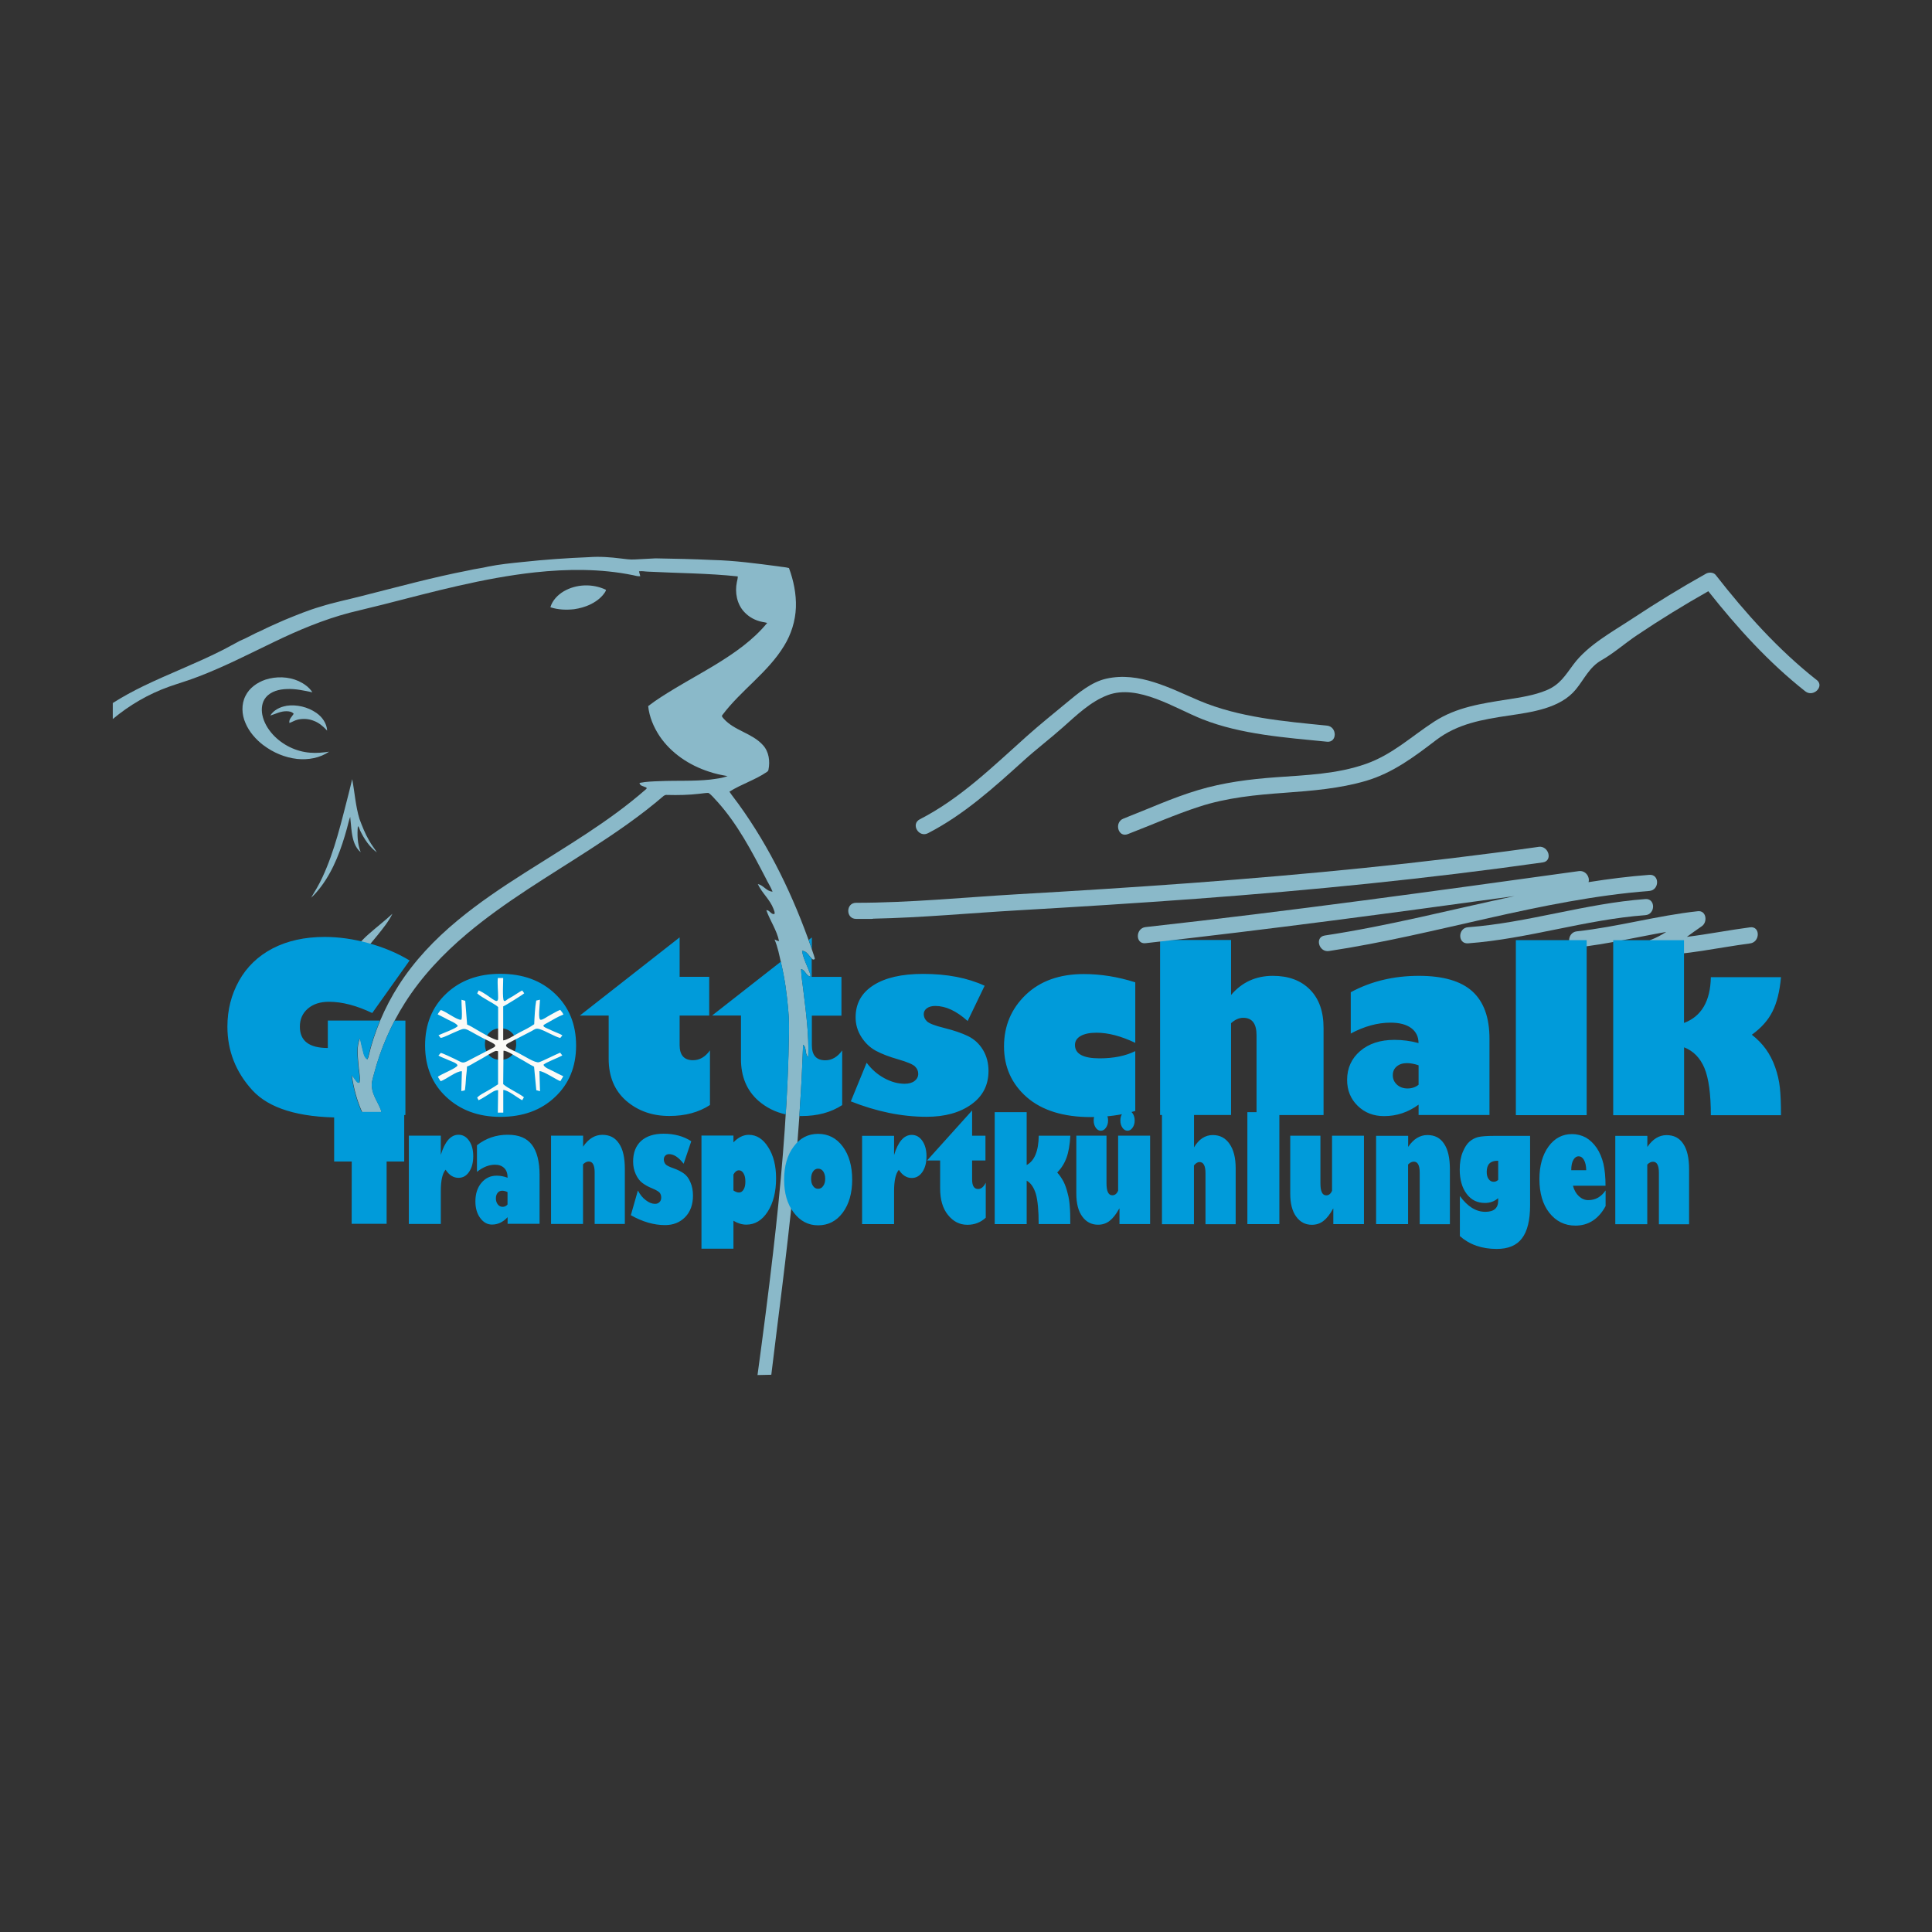
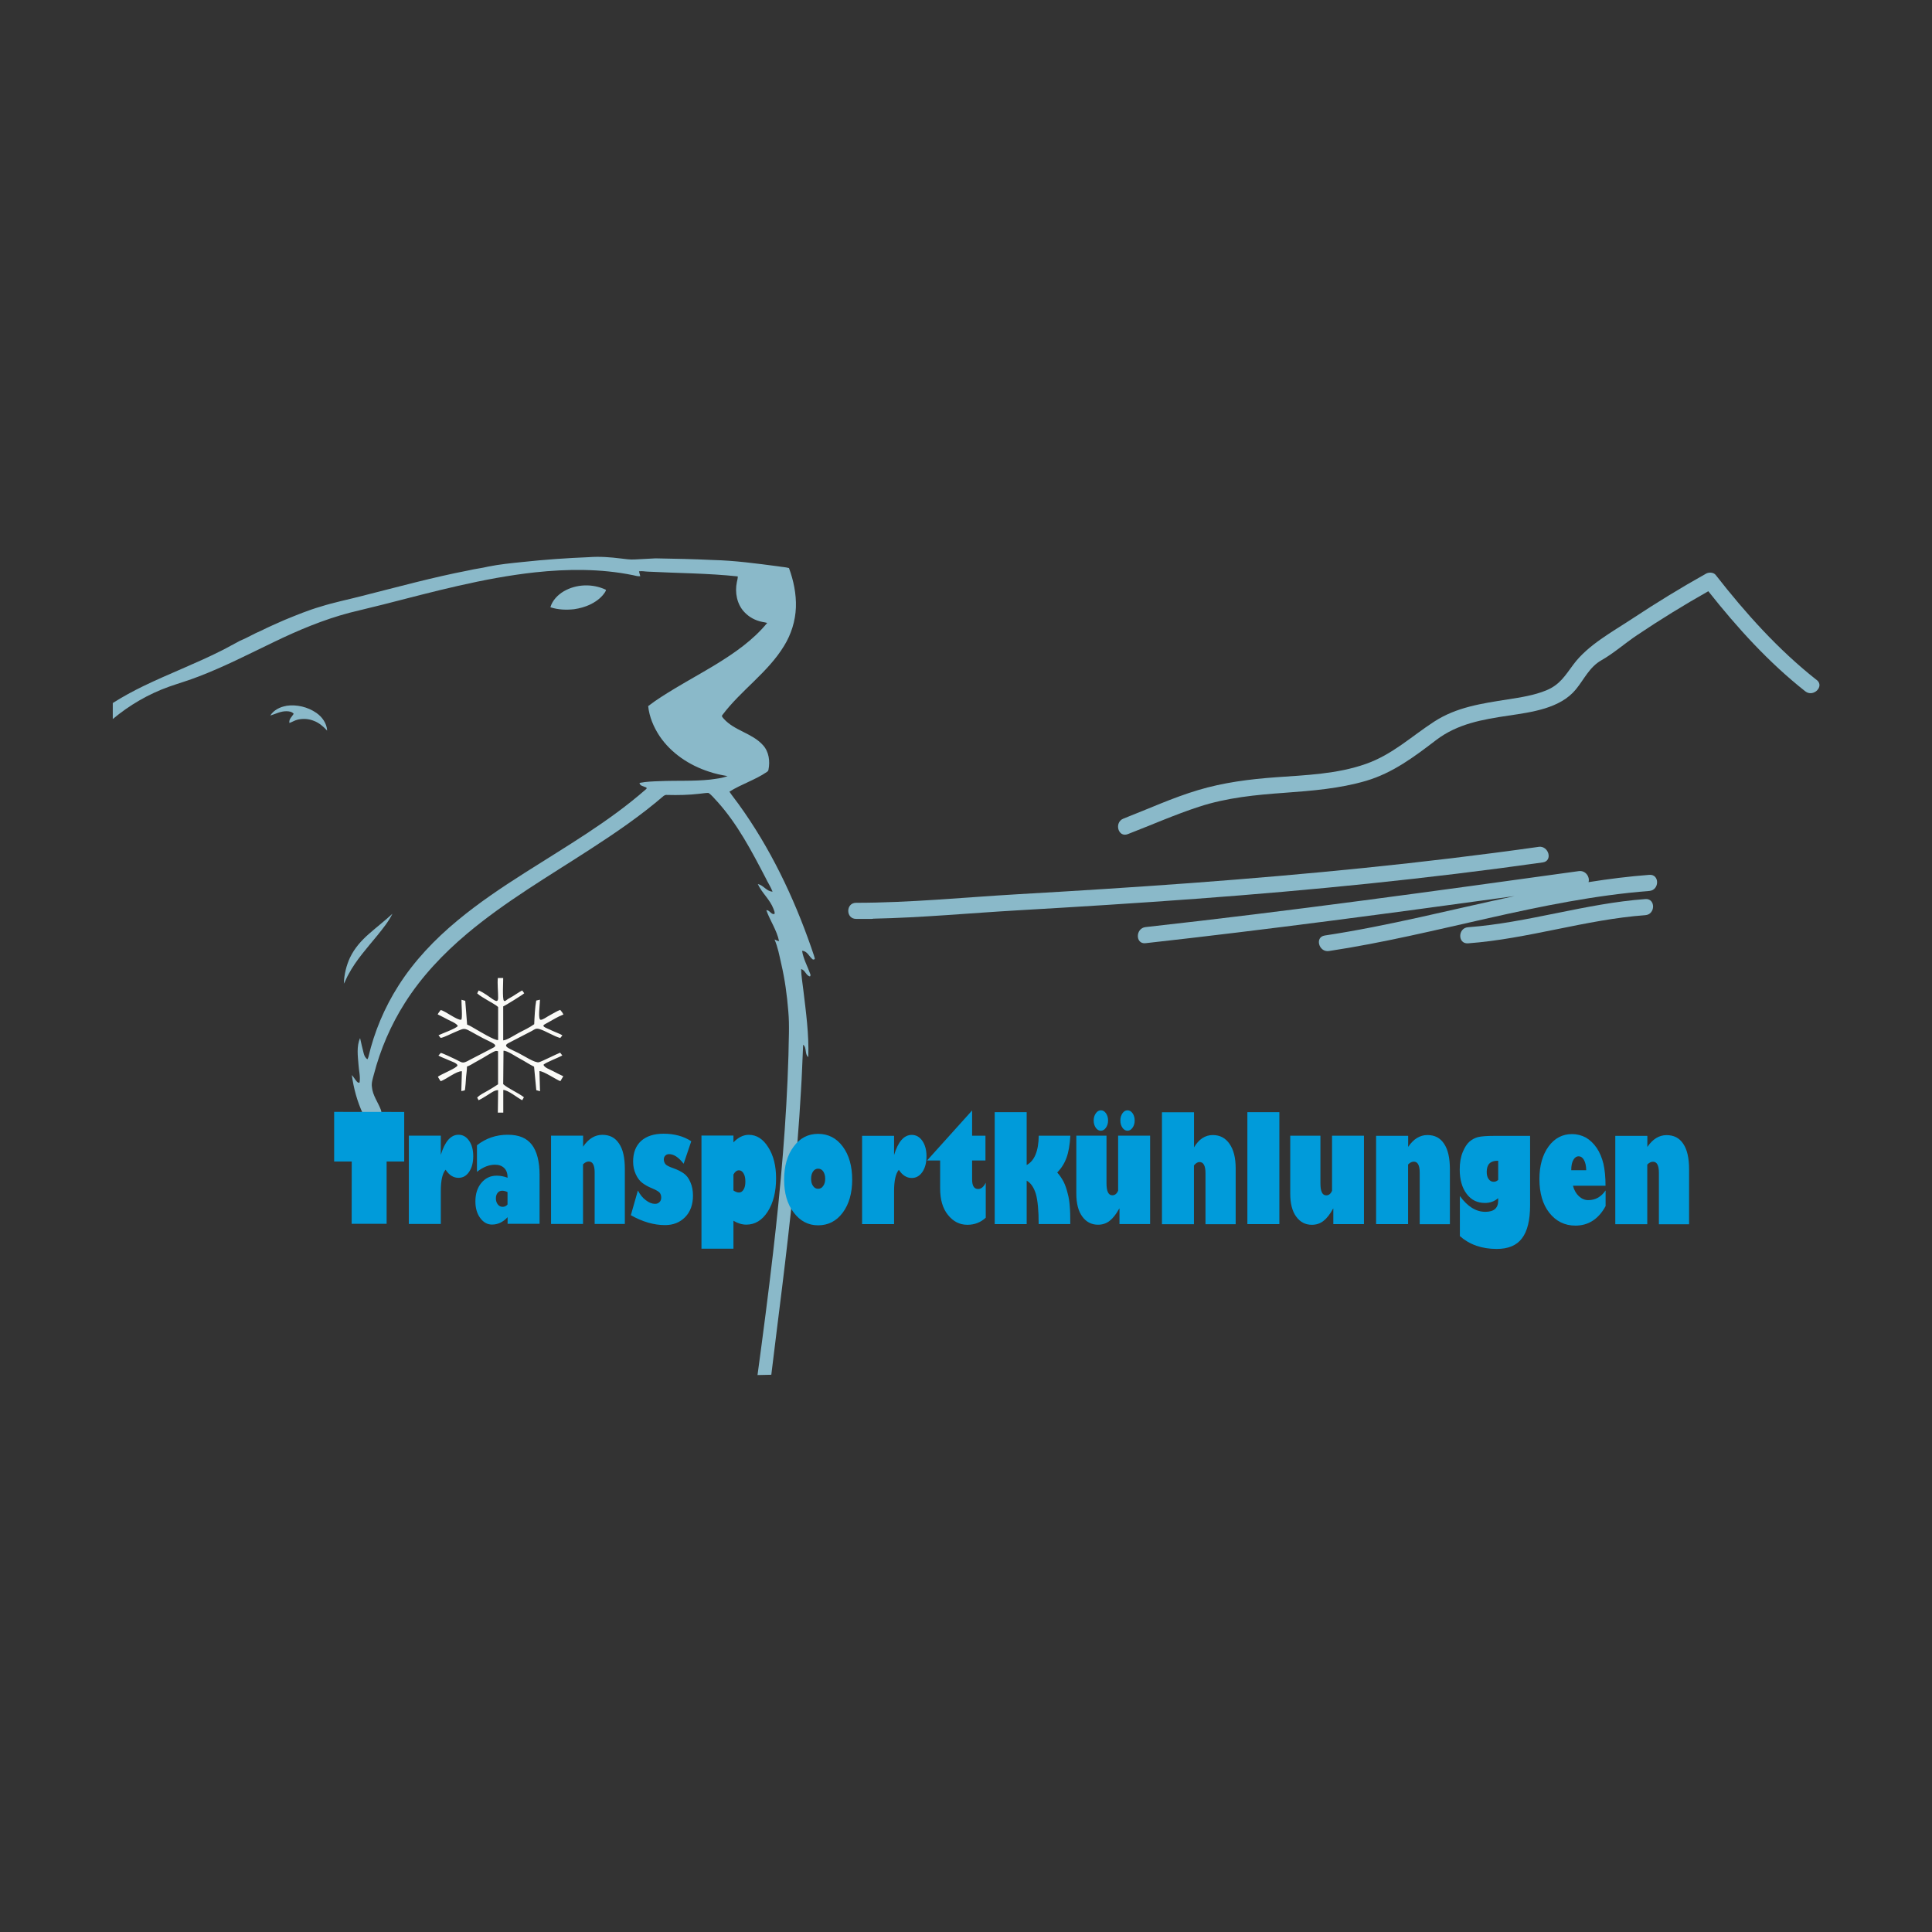
<svg xmlns="http://www.w3.org/2000/svg" id="Ebene_1" version="1.1" viewBox="0 0 259.2 259.2">
  <rect x="0" y="0" width="259.2" height="259.2" fill="#333333" stroke="none" />
  <defs>
    <style>
      .st0, .st1 {
        fill: #009bda;
      }

      .st1, .st2 {
        fill-rule: evenodd;
      }

      .st3 {
        fill: #8ab9c9;
      }

      .st2 {
        fill: #fafaf7;
      }
    </style>
  </defs>
-   <path class="st3" d="M234.8,124.41c-2.84.37-5.65.93-8.49,1.28.67-.48,1.33-.97,2.01-1.43.8-.54.62-2.14-.54-2.01-5.46.59-10.77,2.11-16.23,2.7-1.37.15-1.39,2.31,0,2.16,4.04-.43,8-1.38,11.99-2.08-.64.41-1.31.78-2.01,1.04-1.09.42-1,2.14.29,2.12,4.38-.06,8.65-1.05,12.98-1.62,1.36-.18,1.38-2.34,0-2.16" />
  <path class="st3" d="M46.98,128.42c-.52,1.11-.81,2.32-.85,3.55.24-.39.38-.84.62-1.24,1.03-1.94,2.52-3.57,3.9-5.26.73-.91,1.48-1.83,2-2.88-1.01.94-2.11,1.78-3.14,2.69-1.02.89-1.94,1.92-2.53,3.15" />
  <path class="st3" d="M89.06,106.78c.12-.13.29-.14.46-.13,1.45.04,2.9.01,4.33-.16.4-.03.8-.12,1.2-.11.47.31.8.78,1.19,1.17,2.71,3.01,4.6,6.63,6.46,10.2.3.63.69,1.22.95,1.87-.8-.01-1.22-.87-1.98-1.01.55,1.2,1.63,2.07,2.1,3.32.06.22.24.48.12.7-.45.08-.63-.54-1.08-.52.5,1.41,1.4,2.67,1.71,4.15-.22-.03-.42-.12-.61-.22.45,1.03.65,2.15.9,3.25.49,2.1.78,4.24.95,6.38.18,1.97.04,3.95.02,5.92-.26,8.85-1.04,17.67-2.06,26.46-.63,5.48-1.35,10.96-2.09,16.43.61-.01,1.23-.03,1.85-.04.47-3.91.97-7.82,1.45-11.73,1.07-8.72,2.03-17.46,2.52-26.23.14-2.11.2-4.22.3-6.32.52.39.18,1.26.69,1.66.11-3.03-.31-6.04-.67-9.05-.11-.92-.27-1.83-.29-2.75.55.11.65.88,1.19.98.07-.09.09-.2.04-.31-.36-1.04-.93-2.02-1.1-3.12.67,0,.93.73,1.37,1.1.1.12.4.07.32-.13-.12-.48-.32-.93-.46-1.41-2.37-6.81-5.51-13.38-9.74-19.23-.4-.57-.86-1.11-1.24-1.69,1.61-1.01,3.45-1.57,5.02-2.64.11-.07.21-.18.22-.31.23-1.13.06-2.42-.74-3.29-1.45-1.62-3.81-1.92-5.26-3.54-.11-.14-.36-.34-.17-.52,2.5-3.32,6.09-5.68,8.27-9.27.95-1.54,1.51-3.33,1.58-5.15.06-1.8-.31-3.6-.93-5.28-.47-.13-.96-.14-1.44-.23-2.91-.38-5.83-.78-8.77-.85-2.56-.12-5.12-.18-7.69-.22-.95.04-1.9.11-2.85.15-.6.03-1.2-.06-1.79-.13-1.42-.18-2.86-.29-4.3-.18-2.98.12-5.96.33-8.92.65-1.55.16-3.1.31-4.62.62-.86.21-1.75.3-2.62.51-4.79.92-9.5,2.22-14.23,3.41-1.86.49-3.76.86-5.59,1.44-1.67.48-3.28,1.15-4.89,1.81-1.04.46-2.08.91-3.1,1.42-.97.4-1.86.96-2.83,1.35-.84.43-1.65.91-2.5,1.33-3.43,1.73-7.03,3.09-10.48,4.76-1.4.68-2.78,1.43-4.1,2.27v2.15c2.23-1.87,4.78-3.35,7.51-4.33,1.33-.47,2.69-.86,4.01-1.38,3.45-1.32,6.75-3.02,10.08-4.62,3.27-1.58,6.64-3,10.16-3.93,1.47-.38,2.96-.71,4.44-1.09,6.74-1.72,13.49-3.57,20.42-4.33,4.37-.47,8.82-.51,13.15.37.33.06.66.19,1,.14-.05-.22-.13-.43-.17-.65.39-.07.79.03,1.19.04,4.02.21,8.05.21,12.06.64.01.26-.07.51-.12.76-.29,1.39,0,2.96.99,4.01.63.69,1.49,1.15,2.4,1.33.23.04.46.08.68.14-1.9,2.32-4.39,4.04-6.92,5.59-1.79,1.09-3.63,2.1-5.43,3.18-1.24.75-2.48,1.51-3.62,2.39.15,1.44.73,2.81,1.52,4.01,1.56,2.32,4,3.93,6.62,4.78.81.28,1.66.46,2.51.6-.74.29-1.55.36-2.33.47-2.25.24-4.52.11-6.77.21-.91.03-1.82.06-2.71.23.03.41.53.44.82.59.15,0,.18.19.05.26-4.97,4.36-10.7,7.67-16.24,11.2-3.13,1.99-6.22,4.06-9.07,6.43-3.03,2.51-5.79,5.4-7.91,8.74-1.86,2.92-3.23,6.16-4.02,9.54-.03.11-.07.21-.13.32-.28-.16-.42-.47-.5-.77-.18-.69-.34-1.38-.49-2.07-.5,1.13-.3,2.41-.21,3.6.05.79.27,1.57.14,2.36-.17.1-.31-.07-.42-.19-.22-.26-.38-.56-.62-.81.25,1.79.72,3.55,1.49,5.19.82,1.74,2.17,3.25,3.89,4.11-.36-.7-.82-1.34-1.17-2.04-.37-.72-.75-1.48-.83-2.3.17.03.33.09.49.12.18-.06.05-.28.03-.41-.38-1.02-1.1-1.93-1.2-3.05-.09-.57.11-1.13.25-1.67.88-3.4,2.29-6.67,4.17-9.63,2.24-3.54,5.15-6.6,8.33-9.28,5.15-4.33,10.97-7.72,16.59-11.37,3.4-2.2,6.76-4.5,9.83-7.15" />
-   <path class="st1" d="M225.93,126.14v11.1c2.33-.87,3.54-2.92,3.6-6.14h9.41c-.17,1.9-.55,3.43-1.14,4.6-.58,1.17-1.51,2.21-2.77,3.12.74.58,1.37,1.22,1.88,1.93.51.71.93,1.52,1.25,2.43.32.91.53,1.82.63,2.74.1.92.15,2.15.15,3.7h-9.41c0-2.85-.29-4.96-.86-6.33-.58-1.37-1.49-2.3-2.73-2.78v9.11s-9.51,0-9.51,0v-23.48s9.52,0,9.52,0ZM212.87,149.61h-9.5s0-23.48,0-23.48h9.5s0,23.48,0,23.48ZM190.32,145.51v-2.59c-.57-.19-1.09-.29-1.55-.29-.58,0-1.04.15-1.39.45-.35.29-.52.69-.52,1.17,0,.51.19.93.56,1.27.38.34.85.51,1.42.51s1.08-.17,1.48-.5ZM181.22,138.69v-5.57c2.69-1.46,5.74-2.2,9.14-2.2,3.24,0,5.63.69,7.17,2.08,1.53,1.39,2.3,3.5,2.3,6.35v10.24s-9.51,0-9.51,0v-1.39c-1.4,1.03-2.95,1.54-4.63,1.54-1.42,0-2.6-.46-3.54-1.38-.94-.92-1.42-2.07-1.42-3.47,0-1.59.59-2.88,1.75-3.88,1.17-1,2.7-1.5,4.59-1.5,1.11,0,2.19.14,3.24.43,0-.86-.33-1.53-.99-2.02-.66-.48-1.59-.72-2.76-.72-1.74,0-3.53.49-5.36,1.47ZM165.16,126.12v7.37c1.46-1.72,3.34-2.57,5.61-2.57,2.1,0,3.76.61,4.98,1.85,1.22,1.23,1.82,2.94,1.82,5.14v11.69s-8.99,0-8.99,0v-10.71c0-1.56-.59-2.34-1.79-2.34-.55,0-1.09.24-1.63.72v12.32s-9.52,0-9.52,0v-23.48s9.53,0,9.53,0ZM152.31,131.79v8.12c-1.89-.9-3.62-1.36-5.2-1.36-.91,0-1.62.15-2.13.44-.51.29-.76.69-.76,1.21,0,1.19,1.1,1.79,3.31,1.79,1.89,0,3.48-.33,4.78-.97v8.03c-1.86.55-3.84.82-5.95.82-3.71,0-6.58-.9-8.62-2.68-2.03-1.79-3.04-4.06-3.04-6.8,0-2.75.97-5.05,2.91-6.92,1.94-1.86,4.54-2.79,7.8-2.79,2.27,0,4.57.37,6.9,1.11ZM114.14,147.78l2.13-5.2c.66.88,1.44,1.57,2.37,2.07.92.5,1.83.75,2.72.75.56,0,1-.12,1.33-.37.33-.25.5-.57.5-.96s-.14-.71-.43-.99c-.28-.28-1.03-.6-2.24-.95-1.22-.35-2.22-.73-3-1.15-.78-.42-1.43-1.03-1.95-1.84-.52-.81-.78-1.69-.78-2.65,0-1.85.79-3.28,2.38-4.3,1.59-1.02,3.81-1.53,6.67-1.53,3.22,0,5.97.53,8.26,1.59l-2.28,4.73c-1.5-1.35-2.94-2.02-4.34-2.02-.46,0-.83.1-1.12.3-.28.21-.43.47-.43.79,0,.38.15.71.44.98.29.28,1.07.58,2.33.89,1.28.32,2.34.68,3.18,1.09.83.41,1.5,1.02,2,1.85.49.82.74,1.76.74,2.81,0,1.91-.77,3.41-2.32,4.51-1.54,1.1-3.54,1.65-5.99,1.65-3.32,0-6.72-.7-10.19-2.08ZM108.48,126.11l.44-.34v1.6c-.03-.08-.05-.15-.07-.23-.12-.34-.24-.68-.36-1.03ZM105.42,149.51c-1.39-.3-2.61-.91-3.67-1.83-1.56-1.37-2.35-3.25-2.34-5.64v-5.8s-3.87,0-3.87,0l9.22-7.22c.02.09.04.18.06.27.49,2.1.78,4.24.95,6.38.18,1.97.04,3.95.02,5.92-.08,2.64-.2,5.28-.37,7.91ZM112.89,131.06v5.2s-3.97,0-3.97,0v3.97c0,1.34.6,2.02,1.8,2.02.88,0,1.64-.44,2.27-1.32v7.33c-1.5.98-3.32,1.47-5.46,1.47-.1,0-.19,0-.29,0,.07-1.08.14-2.16.2-3.25.14-2.11.2-4.22.3-6.32.52.39.18,1.26.69,1.66.11-3.03-.31-6.04-.67-9.05-.11-.92-.27-1.83-.29-2.75.55.11.65.88,1.19.98.07-.09.09-.2.04-.31-.36-1.04-.93-2.02-1.1-3.12.63,0,.9.65,1.3,1.04v2.45s3.97,0,3.97,0ZM95.15,131.05v5.2s-3.97,0-3.97,0v3.97c0,1.34.6,2.02,1.8,2.02.88,0,1.64-.44,2.27-1.32v7.33c-1.5.98-3.32,1.47-5.46,1.47-2.28,0-4.21-.68-5.78-2.04-1.56-1.36-2.35-3.25-2.35-5.63v-5.8s-3.87,0-3.87,0l13.39-10.49v5.29s3.97,0,3.97,0ZM67.14,137.96c-.61,0-1.11.2-1.5.59-.39.39-.58.9-.58,1.53,0,.62.19,1.13.58,1.52.38.39.88.59,1.5.59s1.13-.19,1.52-.59c.39-.39.59-.9.59-1.52,0-.64-.19-1.15-.59-1.54-.39-.39-.9-.58-1.52-.58ZM67.13,149.84c-2.93,0-5.35-.89-7.25-2.66-1.9-1.77-2.85-4.08-2.85-6.92,0-2.84.94-5.15,2.82-6.94,1.88-1.78,4.31-2.68,7.29-2.67,3.01,0,5.45.89,7.33,2.68,1.88,1.79,2.82,4.1,2.82,6.94,0,2.83-.94,5.14-2.83,6.91-1.88,1.78-4.32,2.66-7.33,2.66ZM52.94,136.93h1.45s0,12.66,0,12.66c-1.39.08-2.63.14-3.72.19-.05-.19-.08-.38-.1-.57.17.03.33.09.49.12.18-.06.05-.28.03-.41-.38-1.02-1.1-1.93-1.2-3.05-.09-.57.11-1.13.25-1.67.65-2.53,1.6-4.97,2.81-7.28ZM54.96,128.85l-5.02,7.06c-2.09-1-4.03-1.51-5.8-1.51-1.18,0-2.12.3-2.84.92-.71.61-1.07,1.42-1.07,2.42,0,1.91,1.25,2.86,3.75,2.86v-3.68s7,0,7,0c-.66,1.58-1.2,3.22-1.59,4.89-.03.11-.07.21-.13.32-.28-.16-.42-.47-.5-.77-.18-.69-.34-1.38-.49-2.07-.5,1.13-.3,2.41-.21,3.6.05.79.27,1.57.14,2.36-.17.1-.31-.07-.42-.19-.22-.26-.38-.56-.62-.81.25,1.79.72,3.55,1.49,5.19.06.14.13.28.2.41-1.31.05-2.32.08-3.02.08-5.74,0-9.73-1.22-11.97-3.66-2.23-2.44-3.35-5.29-3.35-8.54,0-2.24.52-4.29,1.56-6.15,1.04-1.86,2.54-3.31,4.51-4.34,1.97-1.02,4.29-1.54,6.98-1.54,1.88,0,3.84.27,5.86.83,2.02.55,3.86,1.32,5.52,2.32Z" />
  <path class="st2" d="M67.61,134.26c-.24-.18-.08-2.78-.1-3.05h-.72c-.08.79.05,1.84.04,2.68-.02,1.11-1.09-.36-2.61-1.01l-.2.39c.34.33.99.68,1.41.94.37.23,1.12.61,1.4.9v4.42c-.42.11-2.57-1.21-3.15-1.54-.27-.16-.66-.4-1.01-.53l-.25-3.19-.51-.14c-.02.43.17,2.63-.04,2.68-.53.1-2.16-1.2-2.75-1.3-.16.24-.28.34-.4.58.53.26.97.49,1.44.74.35.18,1.11.48,1.26.82-.23.34-2.12,1.01-2.59,1.24l.29.36c.45-.06,1.4-.57,1.94-.79,1.6-.66.95-.64,3.73.82,1.25.65,2.2.91,1.29,1.33l-3.12,1.62c-.98.55-.92.32-1.93-.15-.48-.22-1.58-.76-1.89-.82l-.32.36c.45.25.88.38,1.32.59.27.13,1.25.43,1.23.73-.02.34-2.36,1.24-2.62,1.53.14.26.2.32.37.59.66-.21,2.17-1.41,2.85-1.34l-.08,2.66c.54-.13.47.05.53-.52.03-.33.07-.56.08-.93.02-.63.15-1.22.15-1.84.3-.09.8-.39,1.06-.55.32-.19.67-.37,1.02-.57.3-.17,1.49-.94,1.82-.98l.27.04v4.44c-.48.33-.96.61-1.42.88-.44.25-1.07.55-1.38.91l.19.35c.43-.21.85-.48,1.27-.74.38-.23.89-.64,1.35-.61l-.04,3.01h.73s0-3.04,0-3.04c.67.02,1.87,1.04,2.54,1.38l.23-.4c-.74-.59-2.15-1.18-2.78-1.76l.04-4.48c.5-.03,1.64.77,2.12,1.02.69.36,1.24.75,1.98,1.12l.3,3.15.5.14-.08-2.7c.58,0,2.22,1.14,2.81,1.35l.39-.66c-.52-.23-.95-.47-1.4-.7-.36-.19-1.14-.45-1.26-.84.25-.29,2.01-.95,2.53-1.25l-.29-.37c-.61.24-2.37,1.14-2.84,1.28-.51.14-2-.85-2.77-1.24-1.16-.59-2.26-.89-1.25-1.37l3.07-1.59c.35-.19.5-.4,1.04-.24.71.2,1.98.99,2.76,1.19.07-.07.03-.03.12-.14,0-.01.03-.03.03-.04l.14-.18c-.29-.19-.96-.42-1.33-.6-.27-.12-.41-.2-.66-.3-.92-.39-.56-.47.06-.82.68-.37,1.34-.8,2.07-1.07-.1-.22-.29-.47-.43-.62-.4.13-.95.49-1.38.71-.33.17-.69.45-1.04.58-.05.02-.15.04-.17.04-.45.05-.13-1.96-.13-2.7l-.5.12c-.16.85-.23,2.22-.27,3.17-.63.45-1.33.78-2.03,1.14-.5.26-1.65,1.02-2.13,1.03v-4.56c.24-.08,2.64-1.57,2.82-1.76l-.27-.38c-.44.23-.81.5-1.25.77-.23.14-.43.24-.66.38-.21.13-.35.34-.54.24" />
  <polygon class="st0" points="44.83 155.83 44.83 149.17 54.23 149.18 54.23 155.83 51.87 155.83 51.87 164.19 47.18 164.19 47.19 155.83 44.83 155.83" />
  <path class="st0" d="M59.14,154.94c.54-1.79,1.34-2.7,2.37-2.7.58,0,1.05.26,1.43.81.37.54.55,1.23.55,2.06,0,.87-.18,1.55-.55,2.1s-.84.81-1.43.81c-.68,0-1.25-.36-1.73-1.09-.43.5-.64,1.47-.64,2.86v4.42s-4.29,0-4.29,0v-11.85s4.29,0,4.29,0v2.6Z" />
  <path class="st0" d="M119.95,154.96c.54-1.79,1.33-2.7,2.37-2.7.58,0,1.05.26,1.43.81.37.54.55,1.23.55,2.06,0,.87-.18,1.55-.55,2.1-.37.54-.84.81-1.43.81-.68,0-1.25-.36-1.73-1.09-.43.5-.64,1.47-.64,2.86v4.42s-4.29,0-4.29,0v-11.85s4.29,0,4.29,0v2.6ZM109.76,156.79c-.28,0-.5.12-.68.38-.17.24-.26.57-.26.97s.08.73.26.97c.18.26.4.38.68.38.28,0,.51-.12.68-.38.18-.24.27-.56.27-.97,0-.4-.09-.72-.27-.99-.17-.24-.4-.36-.68-.36ZM109.76,164.39c-1.32,0-2.41-.57-3.27-1.71-.87-1.13-1.29-2.6-1.29-4.42,0-1.81.43-3.31,1.28-4.43.84-1.15,1.93-1.71,3.28-1.71,1.35,0,2.46.56,3.31,1.71.84,1.13,1.26,2.62,1.26,4.44,0,1.81-.43,3.29-1.26,4.41-.85,1.15-1.96,1.71-3.31,1.71ZM98.4,157.57v2.14c.25.18.5.28.74.28.26,0,.47-.14.62-.4.17-.26.24-.62.24-1.07s-.07-.81-.24-1.09c-.16-.28-.37-.42-.62-.42-.28,0-.53.18-.74.56ZM98.4,152.35v.91c.64-.67,1.33-1.01,2.06-1.01,1.05,0,1.92.56,2.61,1.67.71,1.11,1.05,2.5,1.05,4.17,0,1.79-.37,3.29-1.12,4.46-.75,1.17-1.71,1.75-2.87,1.75-.58,0-1.16-.18-1.73-.52v3.75s-4.29,0-4.29,0v-15.18s4.29,0,4.29,0ZM84.63,163.05l.95-3.33c.3.56.65,1.01,1.08,1.31.41.32.82.48,1.22.48.26,0,.45-.08.6-.24.16-.14.23-.36.23-.6s-.06-.44-.18-.62c-.13-.18-.47-.38-1.01-.61-.55-.22-1.01-.48-1.36-.75-.34-.26-.64-.65-.87-1.17-.24-.52-.35-1.09-.35-1.69,0-1.19.36-2.1,1.07-2.76.72-.64,1.72-.97,3.01-.97,1.45,0,2.7.34,3.72,1.01l-1.02,3.02c-.68-.87-1.32-1.29-1.96-1.29-.2,0-.37.06-.5.2-.13.12-.2.3-.2.5,0,.24.07.44.2.62.13.18.48.36,1.05.56.58.2,1.05.44,1.43.71.37.26.67.65.89,1.19.23.53.34,1.11.34,1.79,0,1.21-.36,2.18-1.05,2.88-.7.71-1.59,1.07-2.7,1.07-1.49,0-3.02-.44-4.59-1.33ZM78.23,152.35v1.49c.72-1.07,1.59-1.59,2.58-1.59s1.72.38,2.24,1.17c.53.77.78,1.89.78,3.43v7.36s-4.05,0-4.05,0v-6.91c0-.99-.27-1.47-.79-1.47-.26,0-.51.12-.77.38v8s-4.29,0-4.29,0v-11.85s4.29,0,4.29,0ZM68.09,161.58v-1.65c-.25-.12-.5-.18-.7-.18-.26,0-.47.08-.62.28-.16.18-.24.44-.24.75,0,.32.08.58.26.81.17.22.38.32.64.32.27,0,.48-.1.67-.32ZM63.99,157.22v-3.57c1.21-.95,2.59-1.41,4.12-1.41s2.54.44,3.24,1.33c.68.89,1.04,2.24,1.04,4.07v6.55s-4.29,0-4.29,0v-.89c-.62.67-1.32.99-2.09.99-.64,0-1.16-.3-1.59-.89-.43-.58-.64-1.33-.64-2.22,0-1.01.27-1.85.8-2.48.53-.64,1.21-.97,2.06-.97.5,0,.99.1,1.46.28,0-.56-.14-.99-.44-1.29-.3-.3-.72-.46-1.25-.46-.78,0-1.59.3-2.41.95Z" />
  <path class="st0" d="M221.01,152.39v1.49c.72-1.07,1.59-1.59,2.58-1.59.98,0,1.72.38,2.24,1.17.52.77.78,1.89.78,3.43v7.36s-4.05,0-4.05,0v-6.92c0-.99-.27-1.47-.79-1.47-.26,0-.51.12-.77.38v8s-4.29,0-4.29,0v-11.85s4.29,0,4.29,0ZM210.79,157h2.02c-.01-.58-.11-1.05-.31-1.39-.18-.32-.43-.48-.72-.48-.27,0-.5.16-.68.46-.2.32-.3.79-.3,1.41ZM215.41,159.73v2.08c-.94,1.73-2.29,2.62-4.05,2.62-1.45,0-2.61-.59-3.51-1.73-.88-1.13-1.32-2.64-1.32-4.52,0-1.78.41-3.23,1.22-4.36.81-1.11,1.86-1.67,3.15-1.67.67,0,1.28.16,1.85.46.55.32,1.05.79,1.46,1.39.41.6.71,1.33.91,2.14.18.81.28,1.77.28,2.94h-4.37c.16.6.43,1.07.8,1.41.37.34.79.52,1.26.52.96,0,1.73-.44,2.31-1.29ZM200.99,155.73h-.1c-.95,0-1.43.5-1.43,1.49,0,.4.08.73.26.97.17.24.4.36.68.36.24,0,.44-.1.6-.26v-2.56ZM205.28,152.4v9.29c0,2.04-.37,3.51-1.1,4.46-.72.95-1.85,1.41-3.38,1.41-1.99,0-3.63-.57-4.94-1.72v-5.38c1.02,1.41,2.16,2.12,3.41,2.12,1.17,0,1.73-.5,1.73-1.51,0-.1,0-.2-.01-.32-.48.42-1.07.64-1.76.64-1.04,0-1.86-.4-2.47-1.23-.61-.81-.92-1.9-.92-3.27,0-.89.13-1.67.4-2.32.26-.64.57-1.11.91-1.41.35-.3.74-.5,1.16-.61.43-.1,1.15-.16,2.16-.16h4.81ZM188.92,152.38v1.49c.72-1.07,1.59-1.59,2.58-1.59s1.72.38,2.24,1.17c.52.77.78,1.9.78,3.43v7.36s-4.05,0-4.05,0v-6.92c0-.99-.27-1.47-.79-1.47-.26,0-.51.12-.77.38v8s-4.29,0-4.29,0v-11.85s4.29,0,4.29,0ZM182.99,152.38v11.85s-4.11,0-4.11,0v-2.08h-.03c-.41.75-.85,1.31-1.29,1.65-.43.34-.95.52-1.56.52-.87,0-1.57-.36-2.11-1.11-.53-.73-.79-1.75-.79-3.08v-7.76s4.05,0,4.05,0v6.39c0,1.07.25,1.61.78,1.61.34,0,.61-.2.78-.62v-7.38s4.29,0,4.29,0ZM171.64,164.23h-4.29s0-15.02,0-15.02h4.29s0,15.02,0,15.02ZM160.19,149.21v4.72c.67-1.11,1.5-1.65,2.53-1.65.95,0,1.7.4,2.24,1.19.55.79.82,1.88.82,3.29v7.48s-4.05,0-4.05,0v-6.85c0-.99-.27-1.49-.81-1.49-.24,0-.5.16-.74.46v7.88s-4.29,0-4.29,0v-15.02s4.29,0,4.29,0ZM147.69,151.7c-.27,0-.5-.14-.68-.4s-.28-.58-.28-.97c0-.38.1-.71.29-.97.18-.26.41-.4.68-.4s.5.14.68.4c.18.26.28.58.28.97s-.1.7-.29.97c-.18.26-.41.4-.68.4ZM151.27,151.7c-.27,0-.5-.14-.68-.4-.18-.26-.28-.58-.28-.97s.1-.71.28-.97c.18-.26.41-.4.68-.4.27,0,.5.14.68.4.18.26.28.58.28.97s-.1.71-.29.97c-.18.26-.41.4-.68.4ZM154.3,152.37v11.85s-4.11,0-4.11,0v-2.08h-.03c-.41.75-.85,1.31-1.29,1.65-.43.34-.95.52-1.56.52-.87,0-1.58-.36-2.12-1.11-.53-.73-.79-1.75-.79-3.08v-7.76s4.05,0,4.05,0v6.39c0,1.07.25,1.61.78,1.61.34,0,.61-.2.78-.62v-7.38s4.29,0,4.29,0ZM137.74,149.2v7.1c1.05-.56,1.59-1.88,1.62-3.93h4.24c-.07,1.21-.24,2.2-.51,2.94-.27.75-.68,1.41-1.25,2,.34.36.61.79.85,1.23.23.46.41.99.55,1.57.16.56.24,1.15.28,1.73.06.6.07,1.39.07,2.38h-4.24c0-1.84-.13-3.17-.38-4.05-.27-.87-.68-1.47-1.23-1.77v5.83s-4.29,0-4.29,0v-15.02s4.29,0,4.29,0ZM132.21,152.36v3.33h-1.79v2.54c0,.87.27,1.29.81,1.29.4,0,.74-.28,1.02-.85v4.7c-.67.62-1.49.95-2.46.95-1.04,0-1.9-.44-2.6-1.31-.71-.87-1.07-2.08-1.06-3.61v-3.71s-1.75,0-1.75,0l6.04-6.71v3.39s1.79,0,1.79,0Z" />
  <path class="st3" d="M77.04,81.73c1.42-.21,2.87-.77,3.84-1.89.16-.22.38-.43.42-.71-1.78-.85-3.98-.79-5.68.21-.8.48-1.51,1.21-1.78,2.13,1.03.34,2.14.38,3.21.26" />
-   <path class="st3" d="M35.36,99.99c1.31.99,2.88,1.65,4.51,1.83,1.48.15,3.04-.12,4.28-.97-.85.12-1.71.21-2.57.13-1.88-.15-3.69-1.04-4.97-2.43-.68-.75-1.22-1.65-1.42-2.66-.15-.79-.06-1.68.47-2.32.69-.84,1.82-1.1,2.85-1.13,1.15-.05,2.28.21,3.4.44-.43-.68-1.12-1.16-1.84-1.5-1.39-.62-3.01-.66-4.45-.2-1.11.38-2.16,1.1-2.69,2.19-.57,1.12-.5,2.5,0,3.63.51,1.21,1.4,2.21,2.42,2.99" />
  <path class="st3" d="M38.42,94.7c-.84.14-1.69.55-2.16,1.3.71-.22,1.4-.59,2.17-.58.35,0,.74.06.97.34-.22.4-.68.72-.57,1.24.39-.15.74-.37,1.14-.46.7-.15,1.44-.11,2.11.16.72.26,1.3.77,1.81,1.32-.05-.98-.67-1.84-1.45-2.38-1.16-.8-2.63-1.15-4.02-.95" />
-   <path class="st3" d="M41.71,120.46c.52-.44.95-.98,1.37-1.52,1.72-2.3,2.71-5.05,3.47-7.81.15-.51.24-1.04.43-1.54.09.7.12,1.42.22,2.12.14.95.41,1.98,1.19,2.62-.44-1.11-.48-2.33-.38-3.5.18.15.21.4.31.61.54,1.11,1.24,2.18,2.24,2.92-.33-.54-.73-1.03-1.04-1.59-.53-.91-.92-1.9-1.29-2.89-.53-1.74-.64-3.57-.98-5.35-.14.63-.31,1.26-.46,1.89-.99,3.82-1.87,7.7-3.54,11.29-.44.96-.99,1.86-1.53,2.76" />
  <path class="st3" d="M206.4,113.62c-15.47,2.19-31.03,3.69-46.61,4.85-7.74.57-15.49,1.06-23.23,1.5-7.2.42-14.5,1.15-21.71,1.15-1.39,0-1.4,2.16,0,2.16h2.07c.09,0,.18,0,.26-.03,6.45-.13,12.95-.75,19.38-1.12,7.98-.46,15.96-.96,23.94-1.55,15.54-1.15,31.05-2.69,46.49-4.88,1.37-.2.79-2.28-.58-2.09" />
  <path class="st3" d="M221.28,117.37c-2.74.21-5.46.55-8.16.98.21-.67-.38-1.61-1.31-1.48-19.35,2.68-38.7,5.36-58.12,7.51-1.37.15-1.39,2.32,0,2.16,16.54-1.84,33.03-4.05,49.51-6.32-8.48,1.81-16.89,3.99-25.47,5.29-1.38.21-.79,2.29.57,2.08,14.42-2.17,28.39-6.92,42.98-8.06,1.38-.11,1.39-2.27,0-2.16" />
  <path class="st3" d="M220.74,120.62c-8.04.59-15.76,3.18-23.79,3.78-1.38.1-1.4,2.26,0,2.16,8.04-.59,15.76-3.19,23.79-3.78,1.38-.1,1.39-2.27,0-2.16" />
  <path class="st3" d="M243.69,91.2c-5.12-4.04-9.51-8.94-13.51-14.06-.3-.38-.93-.39-1.31-.17-3.36,1.88-6.65,3.9-9.86,6.02-2.68,1.77-5.95,3.53-7.89,6.12-1.13,1.51-1.84,2.76-3.67,3.51-1.63.67-3.42.94-5.15,1.21-3.48.55-6.89,1.03-9.9,2.99-3.09,2.01-5.6,4.42-9.16,5.67-3.85,1.36-8.05,1.5-12.08,1.79-3.55.26-7.01.7-10.42,1.72-3.42,1.02-6.69,2.53-10.01,3.82-1.29.5-.73,2.59.57,2.09,3.18-1.23,6.3-2.61,9.54-3.67,3.76-1.23,7.62-1.6,11.54-1.88,3.66-.27,7.34-.56,10.89-1.6,3.59-1.06,6.47-3.23,9.4-5.47,2.87-2.19,6.21-2.76,9.69-3.28,3.09-.46,6.96-.95,9.06-3.52,1.13-1.38,1.81-2.99,3.43-3.91,1.66-.94,3.18-2.3,4.77-3.36,3.11-2.09,6.31-4.06,9.57-5.9,3.87,4.89,8.1,9.56,13.01,13.43,1.08.85,2.62-.67,1.53-1.53" />
-   <path class="st3" d="M178.03,97.35c-5.71-.57-11.79-1.08-17.14-3.35-3.93-1.67-8.06-3.93-12.46-2.95-2.03.45-3.81,1.97-5.37,3.26-1.75,1.45-3.58,2.92-5.27,4.43-4.54,4.05-8.92,8.38-14.39,11.18-1.24.64-.15,2.5,1.09,1.87,4.82-2.48,8.84-6.12,12.84-9.74,1.71-1.55,3.55-2.94,5.28-4.48,1.82-1.61,3.69-3.44,6-4.31,4.07-1.53,9.05,1.79,12.7,3.23,5.2,2.06,11.21,2.47,16.72,3.02,1.39.14,1.38-2.02,0-2.16" />
</svg>